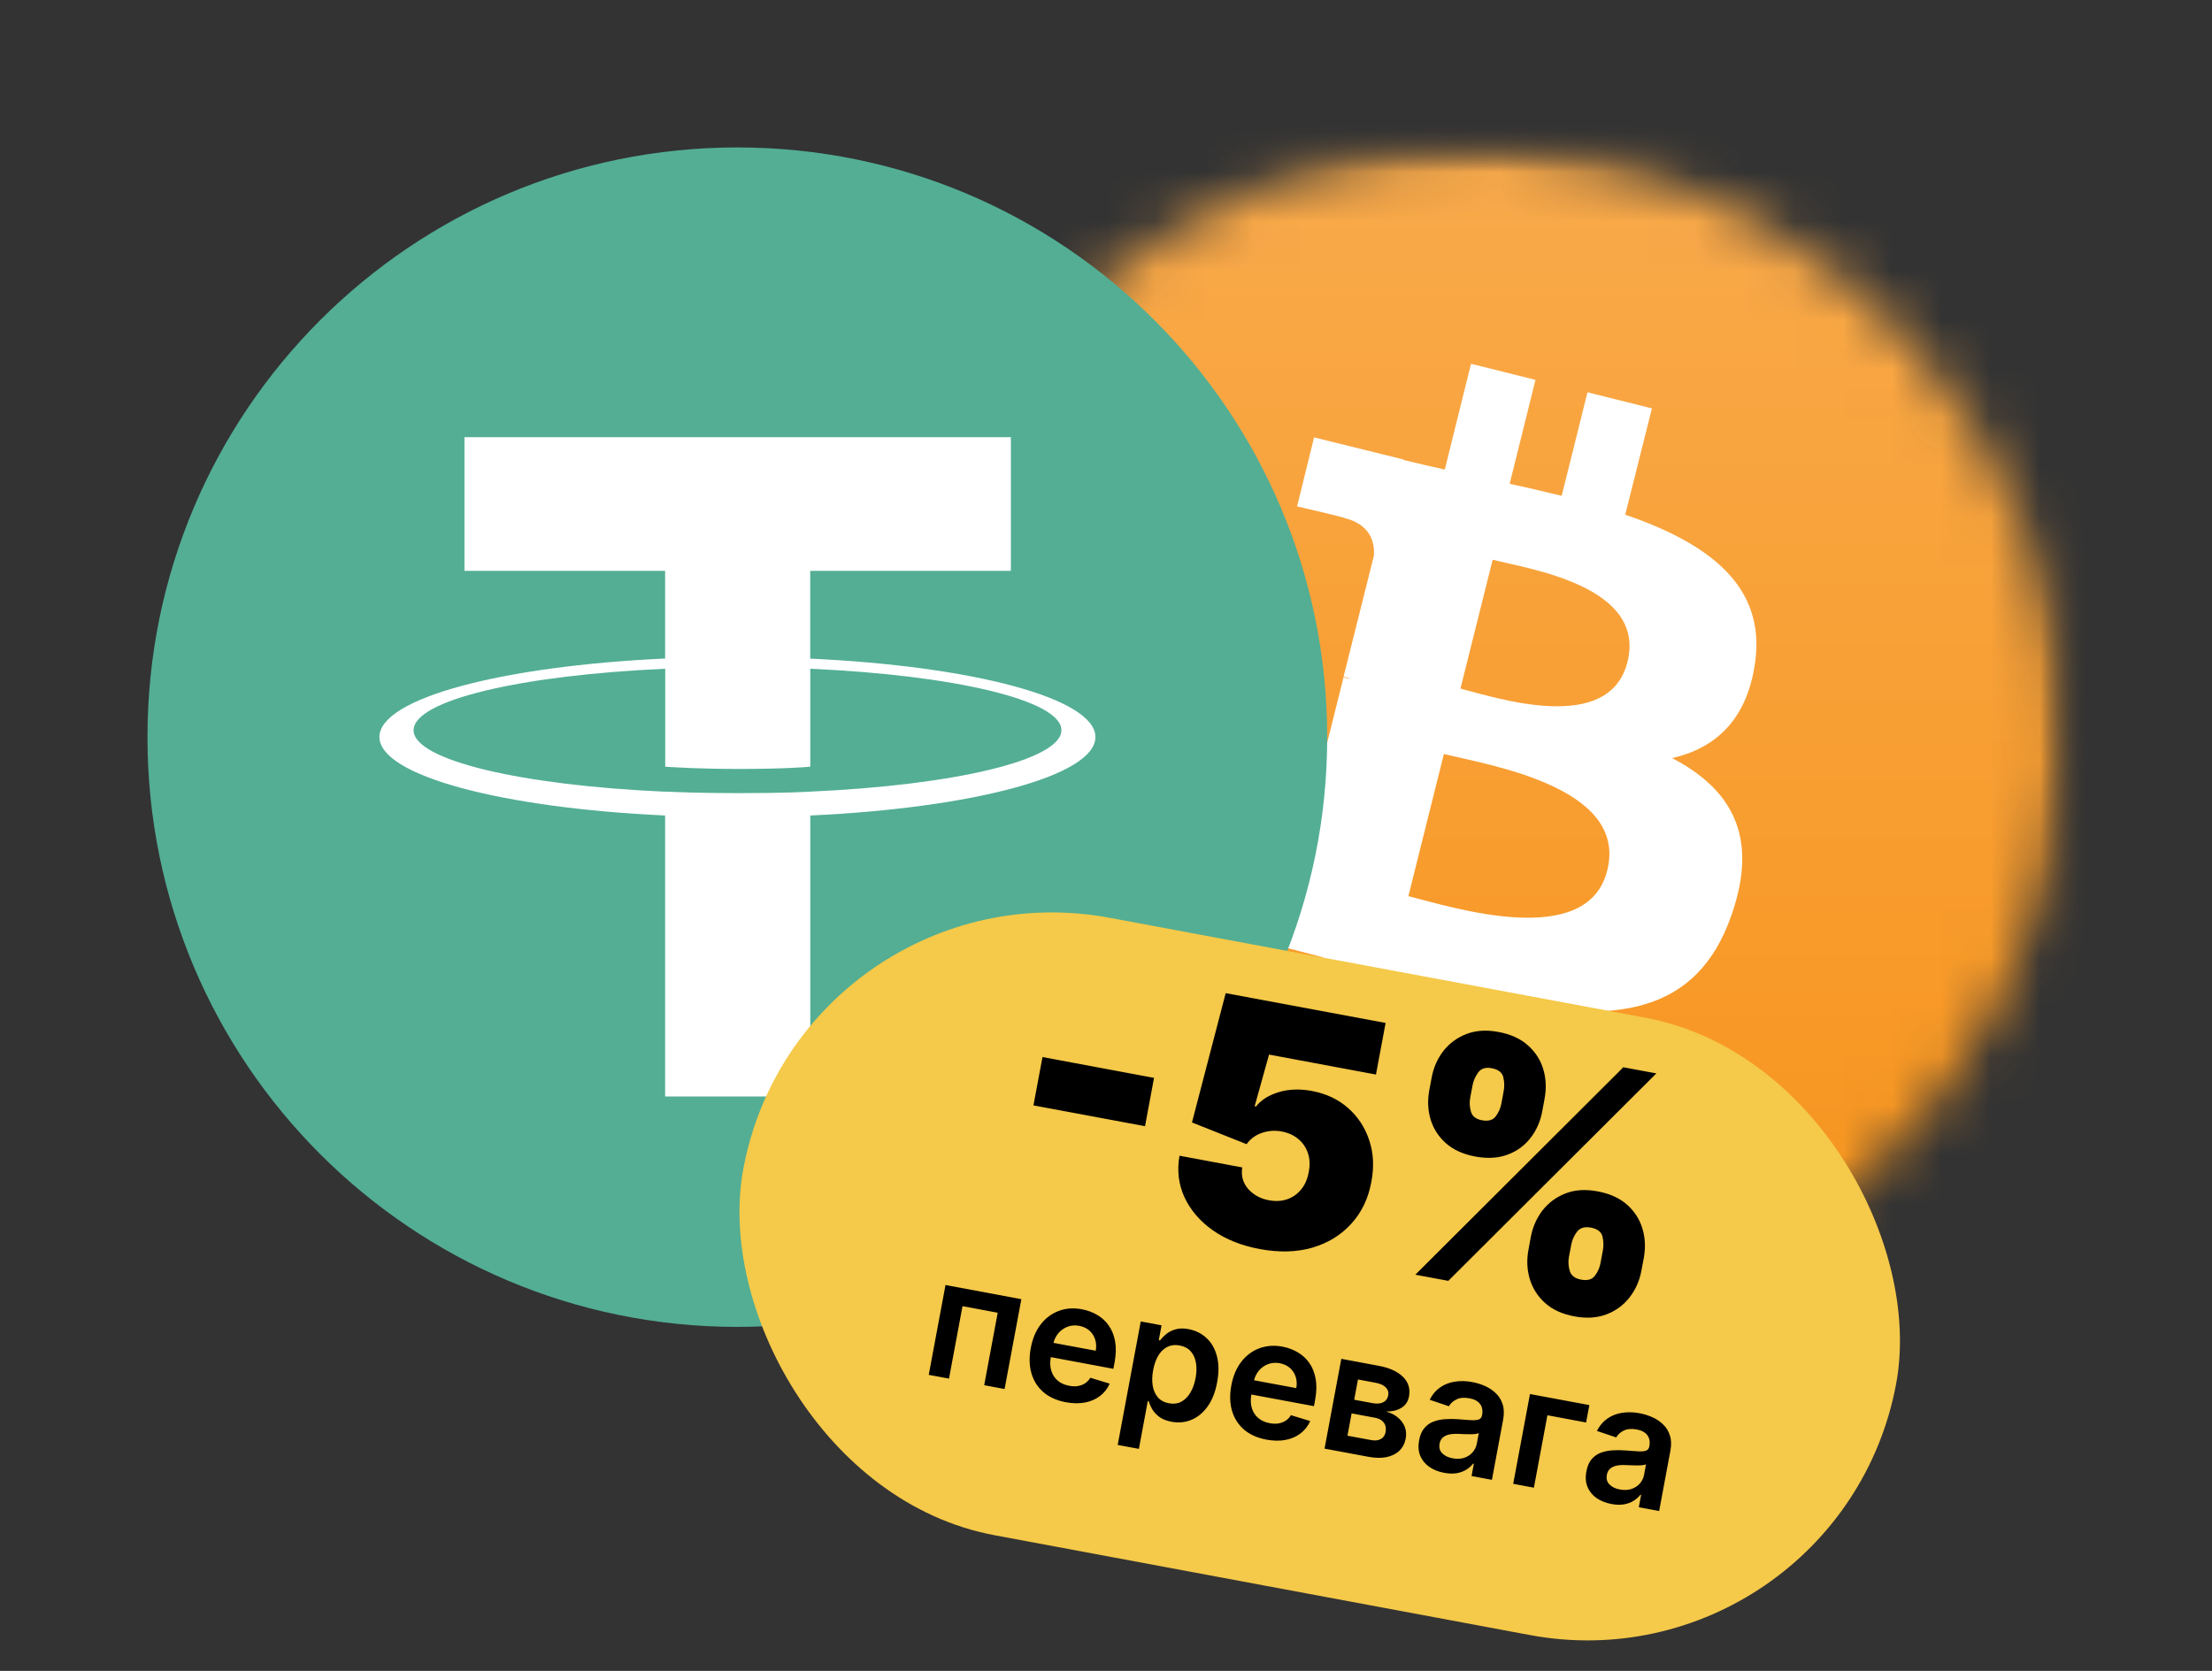
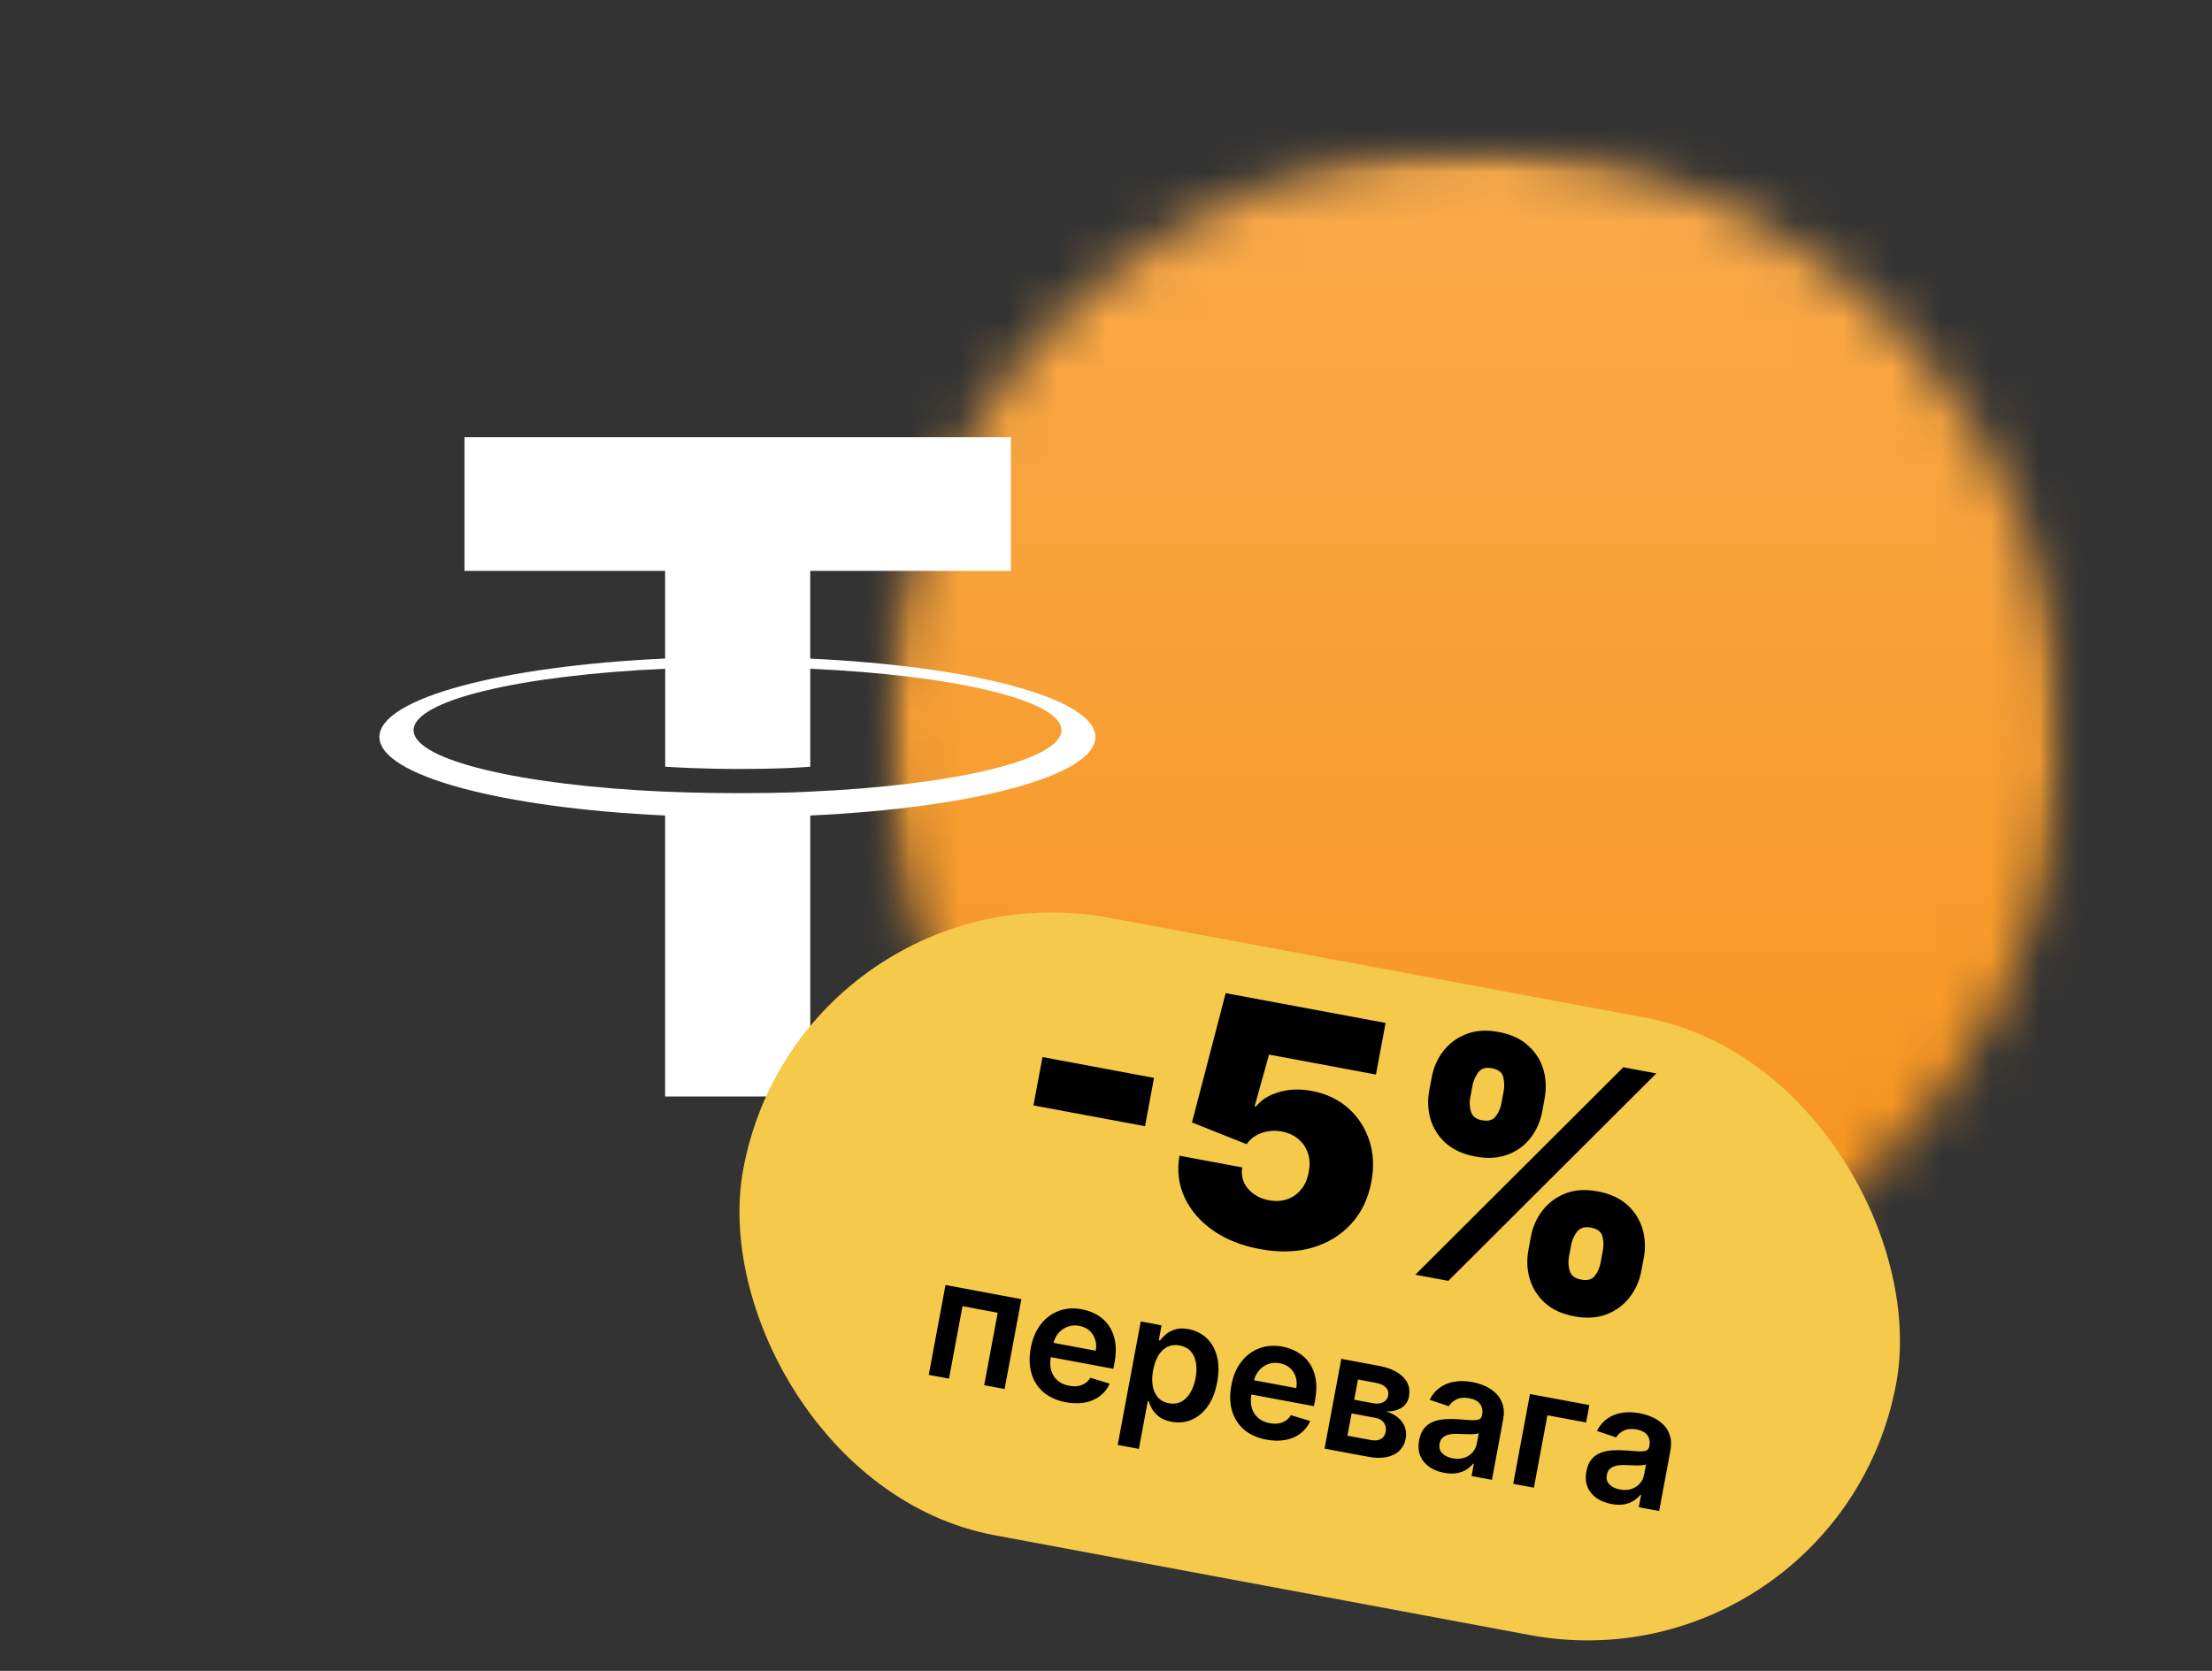
<svg xmlns="http://www.w3.org/2000/svg" width="45" height="34" viewBox="0 0 45 34" fill="none">
  <rect x="0" y="0" width="45" height="34" fill="#333333" stroke="none" />
  <mask id="mask0_6128_12148" style="mask-type:luminance" maskUnits="userSpaceOnUse" x="18" y="3" width="24" height="24">
    <path d="M18 3H42V27H18V3Z" fill="white" />
  </mask>
  <g mask="url(#mask0_6128_12148)">
    <mask id="mask1_6128_12148" style="mask-type:luminance" maskUnits="userSpaceOnUse" x="18" y="3" width="24" height="24">
      <path d="M41.611 17.889C40.01 24.313 33.502 28.218 27.087 26.617C20.663 25.015 16.758 18.507 18.359 12.093C19.96 5.669 26.459 1.763 32.883 3.365C39.298 4.957 43.212 11.465 41.611 17.889V17.888L41.611 17.889Z" fill="white" />
    </mask>
    <g mask="url(#mask1_6128_12148)">
      <path d="M45.4 -0.064H14.762V30.575H45.4V-0.064Z" fill="url(#paint0_linear_6128_12148)" />
    </g>
  </g>
-   <path d="M35.703 13.497C35.937 11.905 34.729 11.044 33.063 10.473L33.606 8.31L32.295 7.982L31.77 10.089C31.424 10.005 31.068 9.92 30.712 9.845L31.237 7.73L29.926 7.402L29.392 9.555C29.102 9.49 28.821 9.424 28.55 9.359V9.349L26.733 8.9L26.387 10.304C26.387 10.304 27.361 10.529 27.342 10.538C27.875 10.67 27.969 11.025 27.95 11.306L27.333 13.769C27.37 13.778 27.417 13.787 27.473 13.816C27.426 13.806 27.379 13.797 27.333 13.778L26.471 17.224C26.406 17.383 26.237 17.626 25.872 17.533C25.881 17.552 24.917 17.299 24.917 17.299L24.262 18.806L25.975 19.237C26.294 19.321 26.602 19.396 26.912 19.48L26.368 21.662L27.679 21.99L28.222 19.827C28.578 19.92 28.933 20.014 29.27 20.098L28.737 22.252L30.048 22.579L30.591 20.398C32.838 20.819 34.523 20.651 35.225 18.619C35.797 16.99 35.197 16.044 34.018 15.426C34.888 15.229 35.535 14.658 35.703 13.497ZM32.697 17.711C32.295 19.34 29.542 18.46 28.652 18.235L29.374 15.342C30.263 15.566 33.128 16.006 32.697 17.711ZM33.109 13.469C32.735 14.958 30.45 14.2 29.711 14.012L30.366 11.39C31.106 11.578 33.493 11.924 33.109 13.469Z" fill="white" />
  <g clip-path="url(#clip0_6128_12148)">
-     <path d="M15 3C21.627 3 27 8.373 27 15C27 21.627 21.627 27 15 27C8.373 27 3 21.629 3 15C3 8.371 8.372 3 15 3Z" fill="#53AE94" />
    <path d="M16.483 13.401V11.616H20.565V8.896H9.449V11.616H13.531V13.4C10.213 13.552 7.719 14.209 7.719 14.996C7.719 15.784 10.215 16.441 13.531 16.594V22.312H16.484V16.594C19.796 16.441 22.285 15.784 22.285 14.998C22.285 14.211 19.796 13.555 16.484 13.402M16.484 16.109V16.108C16.4 16.113 15.972 16.139 15.02 16.139C14.258 16.139 13.722 16.117 13.533 16.107V16.11C10.602 15.98 8.414 15.469 8.414 14.859C8.414 14.248 10.602 13.738 13.533 13.608V15.601C13.725 15.614 14.274 15.647 15.032 15.647C15.942 15.647 16.4 15.609 16.484 15.601V13.608C19.41 13.738 21.593 14.249 21.593 14.858C21.593 15.466 19.409 15.978 16.484 16.108" fill="white" />
  </g>
  <rect x="16.293" y="17.504" width="23.857" height="12.78" rx="6.39" transform="rotate(10.565 16.293 17.504)" fill="#F5C949" />
  <path d="M23.477 21.933L23.294 22.916L21.024 22.493L21.208 21.509L23.477 21.933ZM25.628 25.416C25.256 25.347 24.938 25.22 24.674 25.035C24.411 24.849 24.219 24.625 24.097 24.363C23.976 24.1 23.942 23.818 23.995 23.517L25.272 23.755C25.245 23.923 25.285 24.068 25.391 24.191C25.499 24.313 25.639 24.391 25.813 24.423C25.947 24.448 26.07 24.442 26.183 24.404C26.297 24.365 26.392 24.298 26.47 24.203C26.548 24.109 26.599 23.991 26.624 23.85C26.652 23.709 26.647 23.581 26.608 23.466C26.569 23.349 26.504 23.253 26.412 23.177C26.32 23.1 26.208 23.049 26.074 23.024C25.935 22.998 25.8 23.008 25.669 23.053C25.54 23.098 25.437 23.174 25.36 23.282L24.249 22.84L24.935 20.209L28.188 20.815L27.992 21.865L25.817 21.459L25.524 22.51L25.552 22.515C25.655 22.383 25.808 22.286 26.012 22.224C26.216 22.162 26.442 22.153 26.687 22.199C26.976 22.253 27.22 22.367 27.421 22.543C27.623 22.72 27.767 22.938 27.854 23.199C27.942 23.459 27.957 23.742 27.898 24.049C27.837 24.386 27.701 24.671 27.489 24.902C27.28 25.132 27.016 25.294 26.697 25.388C26.378 25.48 26.021 25.489 25.628 25.416ZM31.095 25.428L31.142 25.172C31.18 24.968 31.26 24.787 31.38 24.63C31.503 24.473 31.659 24.358 31.849 24.284C32.038 24.21 32.255 24.196 32.5 24.242C32.75 24.288 32.951 24.38 33.102 24.515C33.254 24.651 33.358 24.814 33.414 25.004C33.47 25.194 33.479 25.393 33.44 25.601L33.392 25.856C33.354 26.061 33.274 26.242 33.152 26.399C33.031 26.555 32.875 26.671 32.684 26.744C32.492 26.818 32.273 26.832 32.025 26.785C31.778 26.739 31.579 26.648 31.428 26.51C31.278 26.373 31.175 26.209 31.119 26.019C31.064 25.83 31.056 25.633 31.095 25.428ZM31.965 25.326L31.917 25.581C31.901 25.671 31.906 25.764 31.934 25.861C31.963 25.956 32.04 26.015 32.165 26.038C32.295 26.063 32.389 26.036 32.446 25.959C32.505 25.882 32.543 25.796 32.56 25.701L32.608 25.446C32.626 25.351 32.623 25.256 32.6 25.161C32.577 25.065 32.498 25.005 32.362 24.979C32.238 24.956 32.144 24.984 32.082 25.064C32.022 25.144 31.983 25.231 31.965 25.326ZM29.077 22.184L29.125 21.929C29.163 21.721 29.244 21.539 29.366 21.382C29.49 21.226 29.646 21.112 29.836 21.039C30.026 20.967 30.241 20.953 30.482 20.998C30.733 21.045 30.933 21.136 31.084 21.272C31.237 21.408 31.341 21.571 31.397 21.761C31.453 21.951 31.461 22.15 31.422 22.358L31.375 22.613C31.336 22.821 31.256 23.003 31.134 23.158C31.014 23.313 30.858 23.426 30.667 23.496C30.476 23.567 30.257 23.579 30.01 23.533C29.762 23.486 29.563 23.395 29.412 23.26C29.261 23.124 29.158 22.962 29.102 22.774C29.047 22.586 29.039 22.389 29.077 22.184ZM29.957 22.084L29.909 22.34C29.892 22.434 29.897 22.528 29.925 22.622C29.953 22.715 30.027 22.773 30.147 22.795C30.278 22.82 30.372 22.793 30.429 22.715C30.487 22.638 30.525 22.552 30.543 22.458L30.59 22.203C30.608 22.108 30.605 22.013 30.582 21.917C30.559 21.822 30.48 21.761 30.345 21.736C30.22 21.713 30.128 21.743 30.069 21.826C30.011 21.909 29.974 21.995 29.957 22.084ZM28.793 25.938L33.024 21.717L33.696 21.842L29.464 26.063L28.793 25.938Z" fill="black" />
  <path d="M18.894 27.976L19.235 26.148L20.778 26.436L20.437 28.264L20.022 28.186L20.297 26.712L19.581 26.578L19.306 28.052L18.894 27.976ZM21.682 28.533C21.499 28.498 21.348 28.431 21.229 28.33C21.111 28.228 21.029 28.101 20.984 27.947C20.939 27.792 20.934 27.62 20.97 27.428C21.005 27.241 21.071 27.082 21.169 26.953C21.268 26.824 21.389 26.732 21.534 26.677C21.678 26.621 21.837 26.609 22.012 26.642C22.124 26.663 22.227 26.701 22.32 26.756C22.414 26.81 22.493 26.882 22.556 26.972C22.619 27.062 22.663 27.169 22.685 27.294C22.708 27.418 22.704 27.56 22.675 27.721L22.65 27.853L21.152 27.573L21.206 27.283L22.291 27.485C22.306 27.403 22.302 27.326 22.279 27.255C22.256 27.184 22.217 27.123 22.161 27.074C22.106 27.026 22.038 26.994 21.955 26.978C21.867 26.962 21.786 26.969 21.711 26.999C21.637 27.029 21.574 27.075 21.524 27.137C21.475 27.198 21.442 27.27 21.426 27.351L21.379 27.605C21.359 27.711 21.361 27.806 21.386 27.889C21.411 27.972 21.455 28.04 21.517 28.093C21.579 28.146 21.657 28.181 21.751 28.198C21.814 28.21 21.872 28.212 21.926 28.204C21.98 28.195 22.029 28.177 22.073 28.149C22.116 28.121 22.153 28.083 22.181 28.035L22.575 28.155C22.53 28.257 22.464 28.34 22.378 28.406C22.293 28.472 22.191 28.516 22.073 28.539C21.954 28.561 21.824 28.559 21.682 28.533ZM22.738 29.402L23.207 26.889L23.63 26.968L23.574 27.27L23.599 27.275C23.629 27.235 23.669 27.193 23.719 27.151C23.769 27.108 23.832 27.075 23.908 27.052C23.983 27.028 24.075 27.026 24.182 27.046C24.323 27.073 24.444 27.133 24.544 27.226C24.645 27.319 24.715 27.441 24.756 27.594C24.797 27.746 24.799 27.924 24.761 28.127C24.724 28.328 24.659 28.492 24.567 28.62C24.475 28.748 24.365 28.838 24.238 28.891C24.111 28.944 23.976 28.957 23.832 28.93C23.727 28.91 23.644 28.877 23.581 28.829C23.519 28.781 23.471 28.729 23.438 28.672C23.406 28.614 23.383 28.561 23.368 28.512L23.35 28.509L23.169 29.482L22.738 29.402ZM23.459 27.881C23.437 28 23.434 28.106 23.451 28.201C23.468 28.297 23.504 28.375 23.558 28.437C23.613 28.498 23.686 28.537 23.778 28.554C23.873 28.572 23.957 28.561 24.031 28.523C24.105 28.483 24.166 28.422 24.215 28.339C24.265 28.256 24.301 28.157 24.322 28.043C24.344 27.929 24.346 27.826 24.33 27.731C24.314 27.637 24.278 27.559 24.224 27.497C24.169 27.435 24.093 27.395 23.997 27.378C23.905 27.36 23.823 27.37 23.749 27.406C23.676 27.443 23.614 27.502 23.565 27.582C23.516 27.664 23.481 27.763 23.459 27.881ZM25.762 29.294C25.579 29.259 25.428 29.192 25.309 29.091C25.191 28.989 25.109 28.861 25.064 28.708C25.019 28.553 25.014 28.381 25.05 28.189C25.085 28.001 25.151 27.843 25.249 27.714C25.348 27.585 25.469 27.493 25.613 27.438C25.758 27.382 25.917 27.37 26.091 27.402C26.204 27.424 26.307 27.462 26.4 27.517C26.494 27.571 26.573 27.643 26.636 27.733C26.699 27.823 26.742 27.93 26.765 28.055C26.788 28.179 26.784 28.321 26.755 28.482L26.73 28.613L25.232 28.334L25.286 28.044L26.371 28.246C26.386 28.164 26.382 28.087 26.359 28.016C26.336 27.945 26.297 27.884 26.241 27.835C26.186 27.787 26.117 27.755 26.035 27.739C25.947 27.723 25.866 27.73 25.791 27.76C25.716 27.79 25.654 27.835 25.604 27.898C25.555 27.959 25.522 28.03 25.506 28.112L25.459 28.365C25.439 28.472 25.442 28.567 25.466 28.65C25.491 28.733 25.535 28.8 25.597 28.854C25.659 28.907 25.737 28.942 25.831 28.959C25.893 28.971 25.952 28.973 26.006 28.965C26.06 28.956 26.109 28.938 26.153 28.91C26.197 28.882 26.233 28.844 26.261 28.796L26.655 28.916C26.61 29.017 26.544 29.101 26.458 29.167C26.373 29.233 26.271 29.277 26.152 29.3C26.034 29.322 25.904 29.32 25.762 29.294ZM26.946 29.477L27.287 27.65L28.054 27.793C28.271 27.834 28.433 27.909 28.543 28.018C28.653 28.128 28.693 28.261 28.664 28.415C28.645 28.518 28.594 28.595 28.511 28.646C28.428 28.698 28.323 28.723 28.197 28.722C28.292 28.748 28.371 28.788 28.436 28.842C28.501 28.896 28.549 28.96 28.578 29.033C28.606 29.107 28.613 29.186 28.597 29.272C28.578 29.373 28.535 29.455 28.468 29.52C28.402 29.584 28.315 29.627 28.206 29.65C28.099 29.672 27.974 29.669 27.831 29.642L26.946 29.477ZM27.412 29.214L27.894 29.303C27.974 29.318 28.039 29.311 28.091 29.282C28.144 29.253 28.176 29.205 28.188 29.14C28.202 29.065 28.191 29.002 28.153 28.95C28.116 28.898 28.058 28.865 27.979 28.85L27.497 28.76L27.412 29.214ZM27.549 28.482L27.921 28.551C27.98 28.562 28.032 28.563 28.077 28.555C28.122 28.545 28.159 28.527 28.187 28.5C28.215 28.472 28.233 28.437 28.241 28.393C28.253 28.331 28.236 28.276 28.192 28.231C28.147 28.186 28.08 28.155 27.99 28.138L27.626 28.07L27.549 28.482ZM29.379 29.969C29.263 29.948 29.163 29.908 29.078 29.849C28.993 29.79 28.932 29.715 28.893 29.623C28.855 29.531 28.848 29.425 28.87 29.306C28.889 29.203 28.924 29.121 28.975 29.061C29.025 29 29.087 28.956 29.161 28.928C29.234 28.9 29.314 28.883 29.4 28.878C29.488 28.872 29.576 28.872 29.667 28.879C29.776 28.888 29.865 28.895 29.933 28.898C30.002 28.901 30.053 28.896 30.086 28.883C30.121 28.868 30.142 28.841 30.15 28.799L30.151 28.792C30.168 28.703 30.154 28.628 30.11 28.569C30.066 28.51 29.994 28.471 29.894 28.453C29.789 28.433 29.701 28.44 29.631 28.475C29.561 28.509 29.509 28.556 29.476 28.615L29.085 28.483C29.137 28.378 29.207 28.295 29.294 28.234C29.381 28.172 29.481 28.132 29.593 28.115C29.706 28.096 29.826 28.099 29.953 28.123C30.041 28.139 30.127 28.166 30.211 28.203C30.294 28.24 30.367 28.289 30.431 28.35C30.494 28.41 30.54 28.485 30.569 28.574C30.598 28.663 30.601 28.768 30.579 28.889L30.351 30.112L29.937 30.035L29.983 29.784L29.969 29.782C29.933 29.827 29.888 29.868 29.832 29.904C29.777 29.939 29.711 29.963 29.635 29.977C29.559 29.989 29.474 29.987 29.379 29.969ZM29.55 29.674C29.636 29.69 29.714 29.687 29.784 29.665C29.854 29.642 29.911 29.605 29.956 29.554C30.002 29.503 30.031 29.444 30.043 29.377L30.084 29.161C30.068 29.17 30.043 29.176 30.009 29.18C29.975 29.183 29.938 29.185 29.897 29.184C29.856 29.184 29.816 29.183 29.776 29.182C29.736 29.18 29.701 29.178 29.672 29.177C29.606 29.174 29.546 29.177 29.491 29.188C29.437 29.198 29.392 29.218 29.356 29.248C29.32 29.278 29.297 29.32 29.286 29.376C29.272 29.455 29.289 29.52 29.34 29.572C29.39 29.623 29.46 29.657 29.55 29.674ZM32.333 28.591L32.267 28.945L31.48 28.798L31.205 30.272L30.784 30.193L31.125 28.366L32.333 28.591ZM32.782 30.604C32.666 30.582 32.565 30.542 32.48 30.484C32.396 30.424 32.334 30.349 32.296 30.257C32.258 30.166 32.25 30.06 32.273 29.94C32.292 29.837 32.327 29.755 32.377 29.695C32.428 29.635 32.49 29.59 32.563 29.562C32.637 29.534 32.717 29.517 32.803 29.512C32.89 29.506 32.979 29.507 33.07 29.514C33.179 29.523 33.268 29.529 33.336 29.533C33.404 29.536 33.455 29.53 33.489 29.517C33.524 29.503 33.545 29.475 33.553 29.434L33.554 29.427C33.571 29.337 33.557 29.263 33.513 29.204C33.469 29.145 33.397 29.106 33.297 29.087C33.192 29.068 33.104 29.075 33.033 29.11C32.964 29.144 32.912 29.191 32.879 29.249L32.487 29.117C32.54 29.012 32.61 28.929 32.697 28.868C32.783 28.806 32.883 28.767 32.996 28.749C33.108 28.731 33.228 28.733 33.356 28.757C33.444 28.774 33.53 28.8 33.613 28.837C33.697 28.874 33.77 28.923 33.833 28.984C33.897 29.044 33.943 29.119 33.971 29.208C34.001 29.297 34.004 29.403 33.981 29.524L33.753 30.747L33.339 30.67L33.386 30.419L33.372 30.416C33.336 30.462 33.29 30.503 33.234 30.538C33.18 30.573 33.114 30.597 33.038 30.611C32.962 30.624 32.877 30.622 32.782 30.604ZM32.952 30.308C33.039 30.325 33.117 30.321 33.187 30.299C33.257 30.276 33.314 30.239 33.359 30.188C33.404 30.138 33.434 30.079 33.446 30.011L33.486 29.796C33.471 29.805 33.446 29.811 33.411 29.814C33.378 29.818 33.341 29.819 33.3 29.819C33.259 29.819 33.218 29.818 33.178 29.816C33.139 29.814 33.104 29.813 33.075 29.812C33.009 29.808 32.949 29.812 32.894 29.822C32.84 29.833 32.794 29.853 32.758 29.883C32.722 29.913 32.699 29.955 32.689 30.011C32.674 30.09 32.692 30.155 32.742 30.206C32.793 30.258 32.863 30.292 32.952 30.308Z" fill="black" />
  <defs>
    <linearGradient id="paint0_linear_6128_12148" x1="29.983" y1="2.489" x2="29.983" y2="28.021" gradientUnits="userSpaceOnUse">
      <stop stop-color="#F9AA4B" />
      <stop offset="0.031" stop-color="#F9AA4B" />
      <stop offset="0.047" stop-color="#F9AA4A" />
      <stop offset="0.062" stop-color="#F9A949" />
      <stop offset="0.078" stop-color="#F9A948" />
      <stop offset="0.094" stop-color="#F9A848" />
      <stop offset="0.109" stop-color="#F9A847" />
      <stop offset="0.125" stop-color="#F9A846" />
      <stop offset="0.141" stop-color="#F9A745" />
      <stop offset="0.156" stop-color="#F9A744" />
      <stop offset="0.172" stop-color="#F9A743" />
      <stop offset="0.188" stop-color="#F9A643" />
      <stop offset="0.203" stop-color="#F9A642" />
      <stop offset="0.219" stop-color="#F9A541" />
      <stop offset="0.234" stop-color="#F8A540" />
      <stop offset="0.25" stop-color="#F8A53F" />
      <stop offset="0.266" stop-color="#F8A43F" />
      <stop offset="0.281" stop-color="#F8A43E" />
      <stop offset="0.297" stop-color="#F8A33D" />
      <stop offset="0.312" stop-color="#F8A33C" />
      <stop offset="0.328" stop-color="#F8A33B" />
      <stop offset="0.344" stop-color="#F8A23A" />
      <stop offset="0.359" stop-color="#F8A23A" />
      <stop offset="0.375" stop-color="#F8A139" />
      <stop offset="0.391" stop-color="#F8A138" />
      <stop offset="0.406" stop-color="#F8A137" />
      <stop offset="0.422" stop-color="#F8A036" />
      <stop offset="0.438" stop-color="#F8A036" />
      <stop offset="0.453" stop-color="#F8A035" />
      <stop offset="0.469" stop-color="#F89F34" />
      <stop offset="0.484" stop-color="#F89F33" />
      <stop offset="0.5" stop-color="#F89E32" />
      <stop offset="0.516" stop-color="#F89E32" />
      <stop offset="0.531" stop-color="#F89E31" />
      <stop offset="0.547" stop-color="#F89D30" />
      <stop offset="0.562" stop-color="#F89D2F" />
      <stop offset="0.578" stop-color="#F89C2E" />
      <stop offset="0.594" stop-color="#F89C2D" />
      <stop offset="0.609" stop-color="#F89C2D" />
      <stop offset="0.625" stop-color="#F89B2C" />
      <stop offset="0.641" stop-color="#F89B2B" />
      <stop offset="0.656" stop-color="#F89B2A" />
      <stop offset="0.672" stop-color="#F89A29" />
      <stop offset="0.688" stop-color="#F89A29" />
      <stop offset="0.703" stop-color="#F89928" />
      <stop offset="0.719" stop-color="#F89927" />
      <stop offset="0.734" stop-color="#F89926" />
      <stop offset="0.75" stop-color="#F89825" />
      <stop offset="0.766" stop-color="#F79824" />
      <stop offset="0.781" stop-color="#F79724" />
      <stop offset="0.797" stop-color="#F79723" />
      <stop offset="0.812" stop-color="#F79722" />
      <stop offset="0.828" stop-color="#F79621" />
      <stop offset="0.844" stop-color="#F79620" />
      <stop offset="0.859" stop-color="#F79620" />
      <stop offset="0.875" stop-color="#F7951F" />
      <stop offset="0.891" stop-color="#F7951E" />
      <stop offset="0.906" stop-color="#F7941D" />
      <stop offset="0.922" stop-color="#F7941C" />
      <stop offset="0.938" stop-color="#F7941C" />
      <stop offset="0.953" stop-color="#F7931B" />
      <stop offset="0.969" stop-color="#F7931A" />
      <stop offset="1" stop-color="#F7931A" />
    </linearGradient>
    <clipPath id="clip0_6128_12148">
      <rect width="24" height="24" fill="white" transform="translate(3 3)" />
    </clipPath>
  </defs>
</svg>